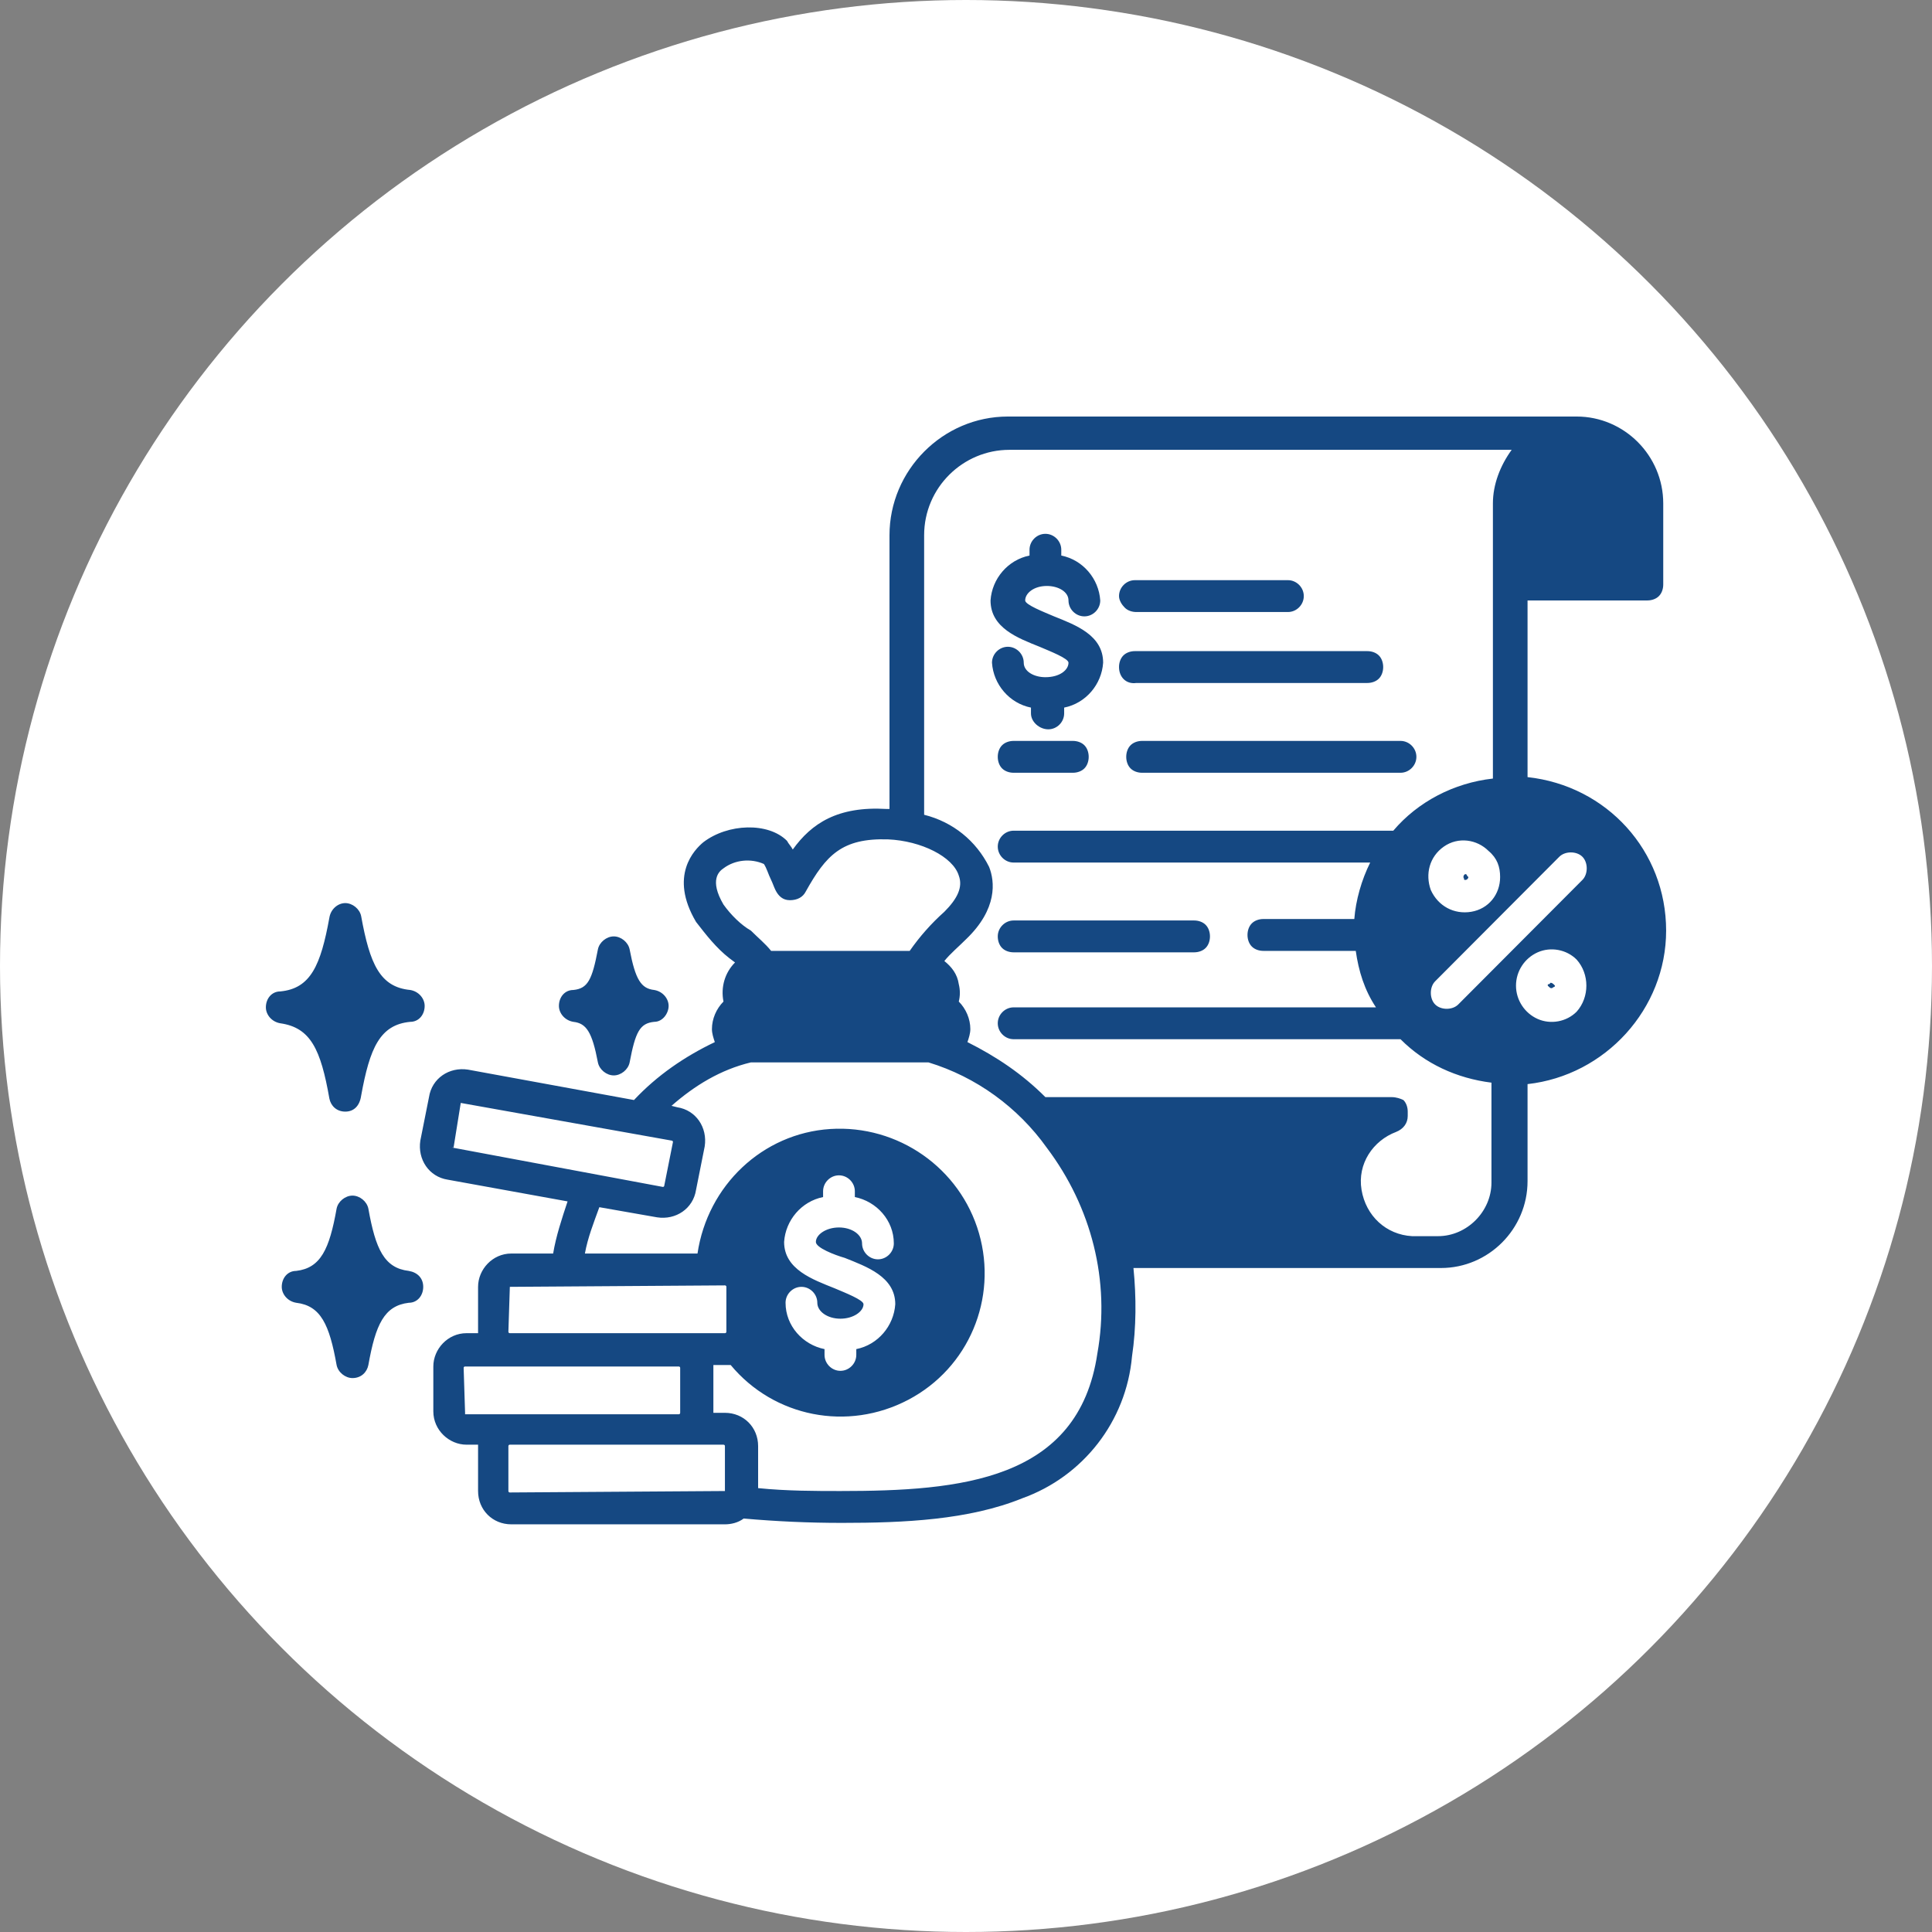
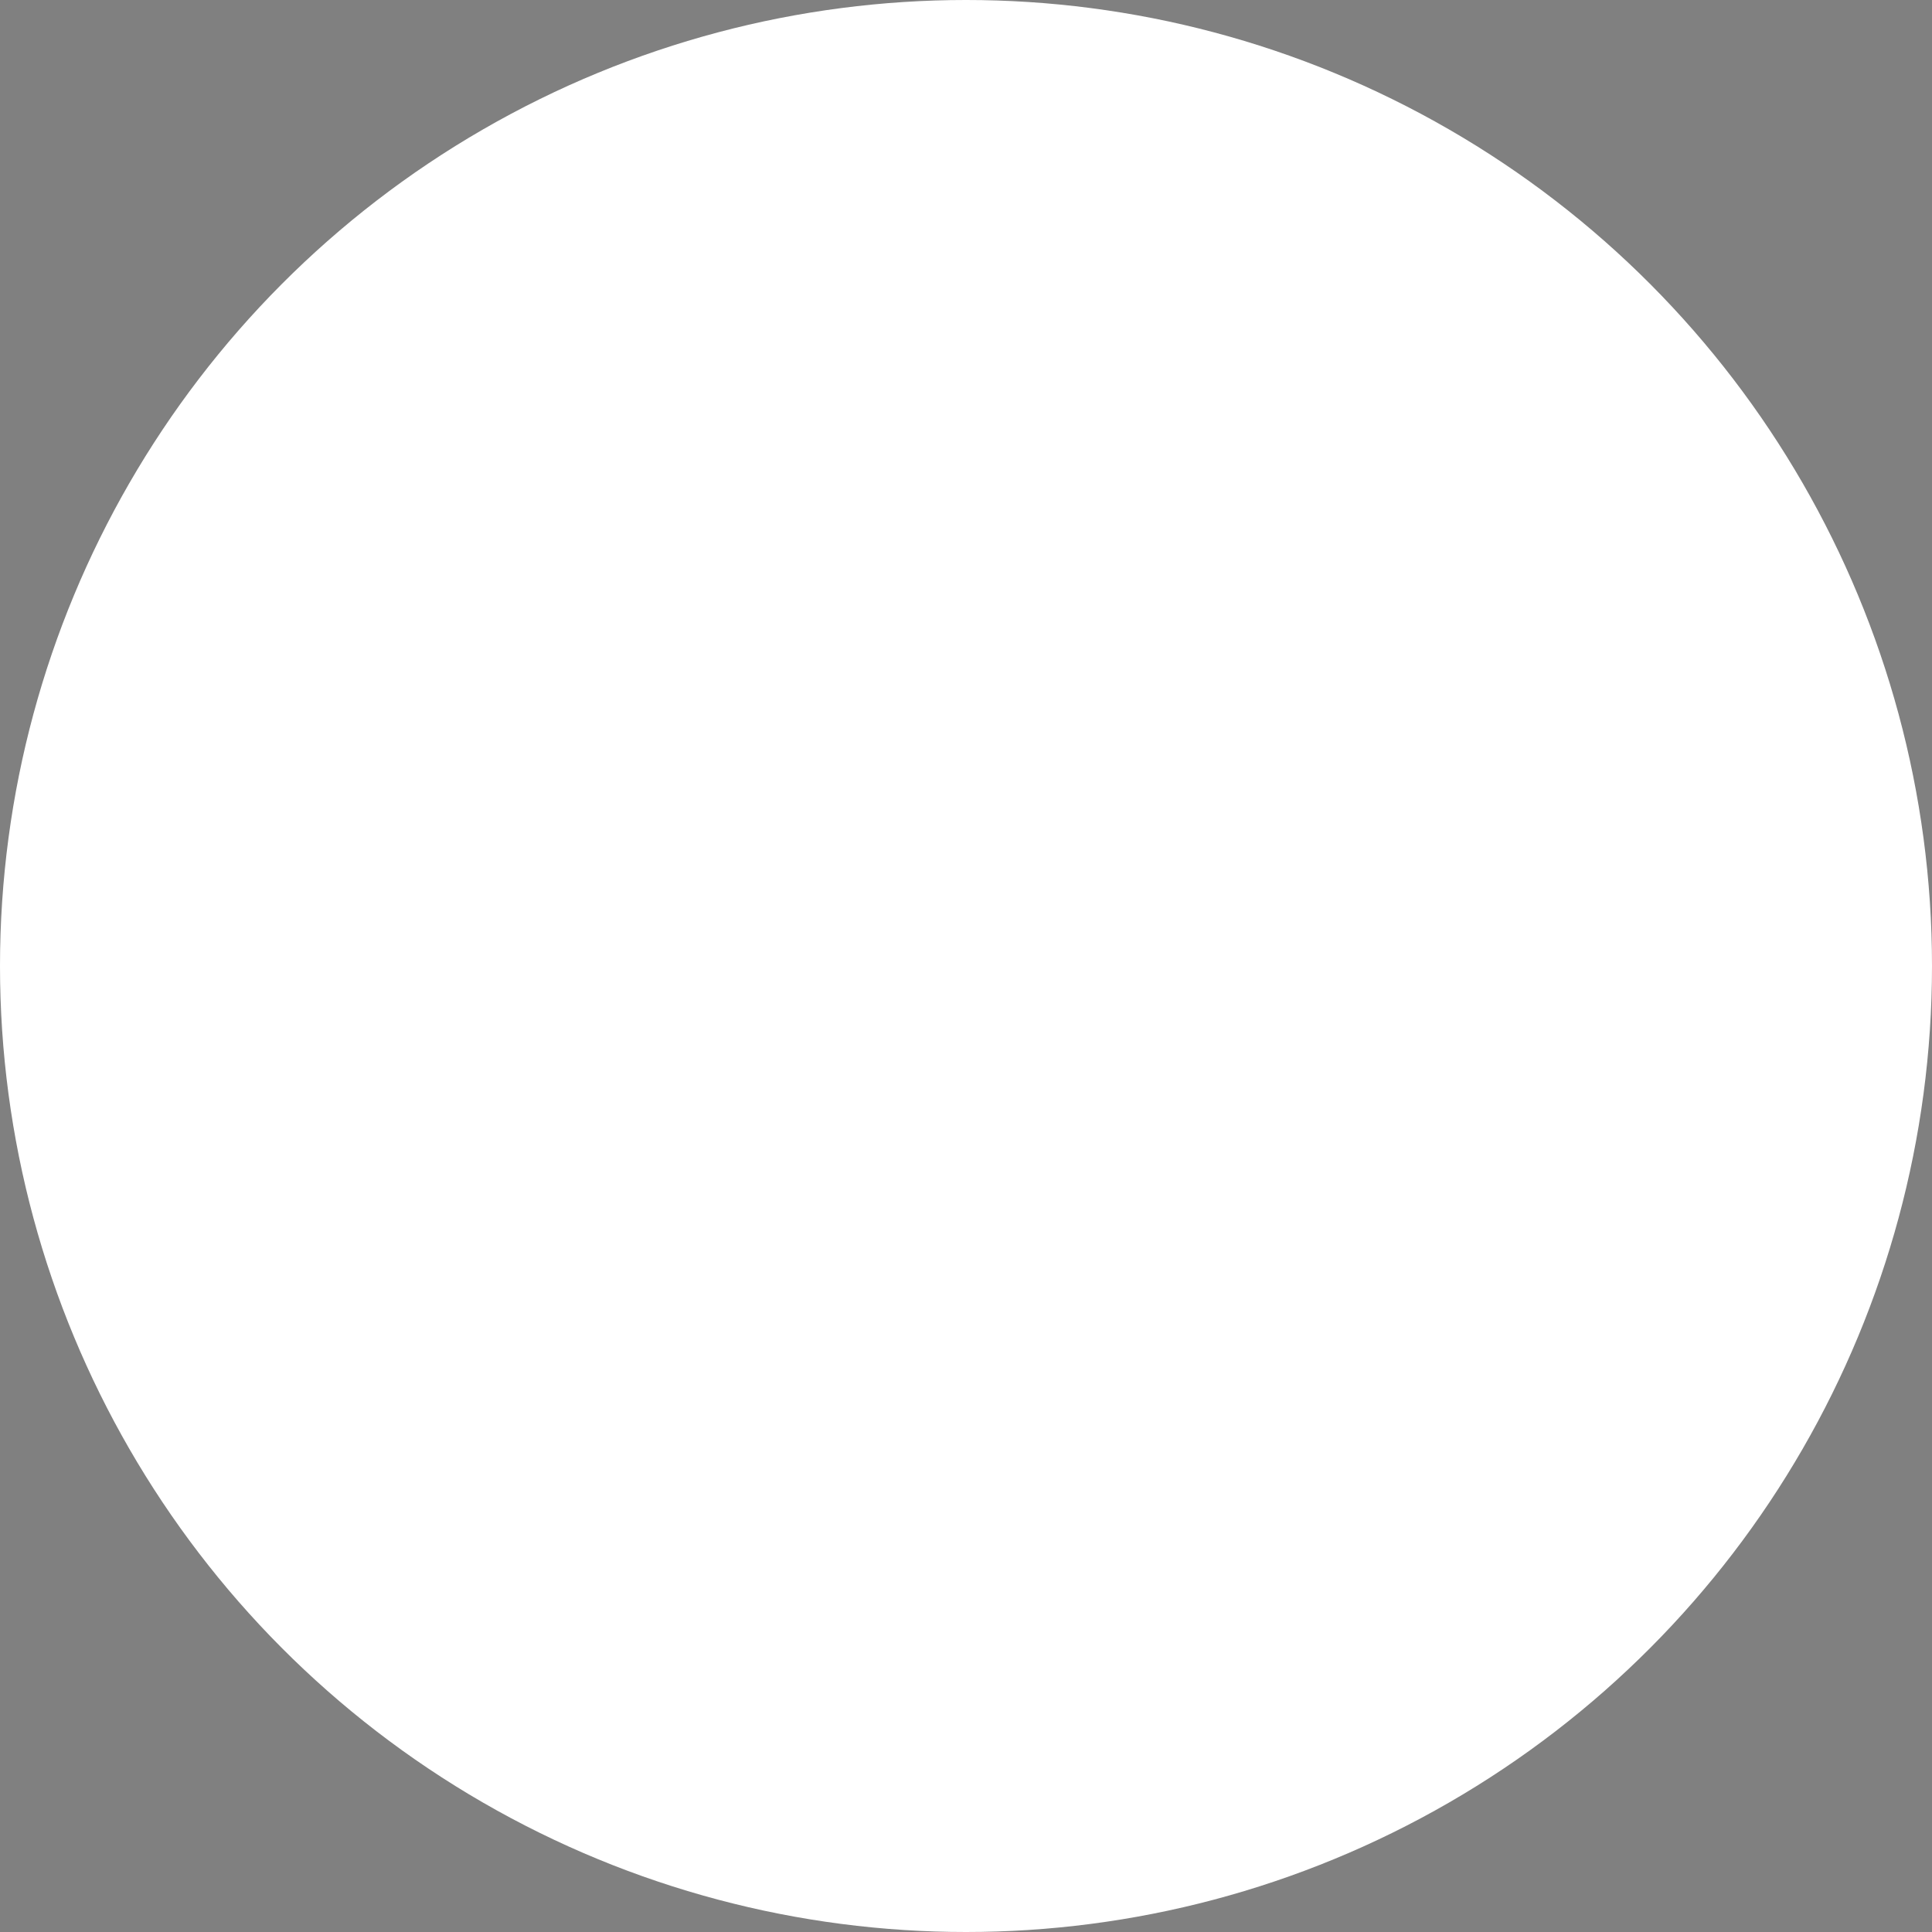
<svg xmlns="http://www.w3.org/2000/svg" width="218" height="218" viewBox="0 0 218 218" fill="none">
  <rect x="0" y="0" width="218" height="218" fill="#808080" stroke="none" />
  <circle cx="109" cy="109" r="109" fill="white" />
-   <path d="M185.882 67.752C186.371 67.752 186.86 67.588 187.186 67.261C187.511 66.935 187.674 66.444 187.674 65.954V56.804C187.674 51.412 183.276 47 177.901 47H113.724C106.394 47 100.367 53.046 100.367 60.399V91.281C100.204 91.281 100.204 91.281 100.041 91.281C94.503 90.954 91.571 92.915 89.454 95.856C89.291 95.529 88.965 95.203 88.802 94.876C86.684 92.752 82.124 92.915 79.355 95.039C78.377 95.856 75.445 98.797 78.54 104.026C79.68 105.497 80.821 106.967 82.287 108.111L82.938 108.601C81.798 109.745 81.309 111.379 81.635 113.013C80.821 113.83 80.332 114.974 80.332 116.118C80.332 116.608 80.495 117.098 80.658 117.588C77.237 119.222 74.142 121.346 71.536 124.124L52.804 120.693C50.687 120.366 48.732 121.673 48.406 123.797L47.429 128.699C47.103 130.824 48.406 132.784 50.524 133.111L64.043 135.562C63.392 137.523 62.74 139.484 62.414 141.444H57.691C55.573 141.444 53.944 143.242 53.944 145.203V150.268V150.431H52.641C50.524 150.431 48.895 152.229 48.895 154.19V159.255C48.895 161.379 50.687 163.013 52.641 163.013H53.944V163.176V168.242C53.944 170.366 55.573 172 57.691 172H81.798C82.45 172 83.264 171.837 83.915 171.346C87.662 171.673 91.245 171.837 94.992 171.837C101.996 171.837 109.326 171.51 115.353 169.059C122.194 166.608 127.08 160.399 127.732 153.046C128.221 149.778 128.221 146.346 127.895 143.078H162.59C167.965 143.078 172.363 138.667 172.363 133.275V122.327C181.159 121.346 188 113.83 188 105.007C188 96.02 181.322 88.667 172.363 87.686V67.752H185.882ZM81.635 102.065C80.006 99.288 81.146 98.307 81.635 97.98C82.938 97 84.73 96.837 86.196 97.49C86.522 97.98 86.684 98.634 87.01 99.288C87.173 99.614 87.336 100.105 87.499 100.431C87.825 101.085 88.313 101.575 89.128 101.575C89.942 101.575 90.594 101.248 90.92 100.595C93.2 96.51 94.992 94.549 100.204 94.712C103.951 94.876 107.534 96.673 108.186 98.797C108.674 100.105 108.023 101.412 106.557 102.882C105.091 104.19 103.788 105.66 102.647 107.294H87.01C86.359 106.477 85.544 105.824 84.73 105.007C83.59 104.353 82.45 103.209 81.635 102.065ZM51.175 129.516C51.012 129.516 51.012 129.353 51.175 129.516L51.99 124.451L75.771 128.699C75.771 128.699 75.934 128.699 75.934 128.863L74.957 133.765C74.957 133.765 74.957 133.928 74.794 133.928L51.175 129.516ZM57.528 145.203L81.798 145.039C81.798 145.039 81.961 145.039 81.961 145.203V150.268C81.961 150.268 81.961 150.431 81.798 150.431H57.528C57.528 150.431 57.365 150.431 57.365 150.268L57.528 145.203ZM52.478 159.418L52.316 154.353C52.316 154.353 52.316 154.19 52.478 154.19H76.586C76.586 154.19 76.749 154.19 76.749 154.353V159.418C76.749 159.418 76.749 159.582 76.586 159.582H52.478V159.418ZM81.798 168.242L57.528 168.405C57.528 168.405 57.365 168.405 57.365 168.242V163.176C57.365 163.176 57.365 163.013 57.528 163.013H81.635C81.635 163.013 81.798 163.013 81.798 163.176V168.242ZM123.823 152.719C121.705 167.098 108.348 168.242 94.829 168.242C92.06 168.242 88.802 168.242 85.544 167.915V163.176C85.544 161.052 83.915 159.418 81.798 159.418H80.495V159.255V154.19V154.026H81.798C81.961 154.026 82.287 154.026 82.45 154.026C87.336 159.908 95.643 161.542 102.485 157.948C109.326 154.353 112.584 146.51 110.466 139.157C108.348 131.804 101.344 126.902 93.689 127.392C86.033 127.882 79.843 133.765 78.703 141.444H65.998C66.324 139.647 66.975 138.013 67.627 136.216L74.142 137.359C76.26 137.686 78.214 136.379 78.54 134.255L79.517 129.353C79.843 127.229 78.54 125.268 76.423 124.941L75.771 124.778C78.377 122.49 81.309 120.693 84.73 119.876H104.765C110.14 121.51 114.864 124.941 118.122 129.516C123.171 136.216 125.289 144.549 123.823 152.719ZM94.177 145.366C91.734 144.386 88.476 143.242 88.476 140.137C88.639 137.686 90.431 135.562 92.874 135.072V134.418C92.874 133.438 93.689 132.621 94.666 132.621C95.643 132.621 96.458 133.438 96.458 134.418V135.072C98.901 135.562 100.856 137.686 100.856 140.301C100.856 141.281 100.041 142.098 99.064 142.098C98.087 142.098 97.272 141.281 97.272 140.301C97.272 139.32 96.132 138.503 94.666 138.503C93.2 138.503 92.06 139.32 92.06 140.137C92.06 140.791 94.177 141.608 95.317 141.935C97.761 142.915 101.019 144.059 101.019 147.163C100.856 149.614 99.064 151.739 96.621 152.229V152.882C96.621 153.863 95.806 154.68 94.829 154.68C93.852 154.68 93.037 153.863 93.037 152.882V152.229C90.594 151.739 88.639 149.614 88.639 147C88.639 146.02 89.454 145.203 90.431 145.203C91.408 145.203 92.223 146.02 92.223 147C92.223 147.98 93.363 148.797 94.829 148.797C96.295 148.797 97.435 147.98 97.435 147.163C97.435 146.673 95.317 145.856 94.177 145.366ZM168.291 133.438C168.291 136.706 165.522 139.484 162.264 139.484H159.332C156.4 139.32 154.12 137.196 153.631 134.255C153.142 131.314 154.934 128.699 157.54 127.719C158.355 127.392 158.843 126.739 158.843 125.922V125.431C158.843 124.941 158.68 124.451 158.355 124.124C158.029 123.961 157.54 123.797 157.052 123.797H117.959C115.353 121.183 112.421 119.222 109.163 117.588C109.326 117.098 109.489 116.608 109.489 116.118C109.489 114.974 109 113.83 108.186 113.013C108.348 112.359 108.348 111.706 108.186 111.052C108.023 109.908 107.371 109.092 106.557 108.438C107.208 107.621 108.186 106.804 109 105.987C112.584 102.556 112.258 99.451 111.606 97.817C110.14 94.876 107.534 92.752 104.276 91.935V60.399C104.276 55.007 108.674 50.758 113.887 50.758H170.571C169.268 52.556 168.454 54.68 168.454 56.804V87.85C164.056 88.34 159.984 90.464 157.214 93.732H114.375C113.398 93.732 112.584 94.549 112.584 95.529C112.584 96.51 113.398 97.327 114.375 97.327H154.608C153.631 99.288 152.979 101.575 152.816 103.699H142.555C142.066 103.699 141.577 103.863 141.252 104.19C140.926 104.516 140.763 105.007 140.763 105.497C140.763 105.987 140.926 106.477 141.252 106.804C141.577 107.131 142.066 107.294 142.555 107.294H152.979C153.305 109.582 153.957 111.706 155.26 113.667H114.375C113.398 113.667 112.584 114.484 112.584 115.464C112.584 116.444 113.398 117.261 114.375 117.261H158.029C160.798 120.039 164.381 121.673 168.291 122.163V133.438ZM169.268 98.961C169.268 100.922 167.965 102.556 166.01 102.882C164.056 103.209 162.264 102.229 161.449 100.431C160.798 98.634 161.287 96.673 162.915 95.529C164.544 94.386 166.662 94.712 167.965 96.02C168.942 96.837 169.268 97.817 169.268 98.961ZM177.901 114.157C176.761 115.301 174.969 115.627 173.503 114.974C172.037 114.32 171.06 112.85 171.06 111.216C171.06 109.582 172.037 108.111 173.503 107.458C174.969 106.804 176.761 107.131 177.901 108.275C179.367 109.908 179.367 112.523 177.901 114.157ZM175.946 96.673C176.598 96.02 177.901 96.02 178.553 96.673C179.204 97.327 179.204 98.634 178.553 99.288L164.544 113.34C163.893 113.993 162.59 113.993 161.938 113.34C161.287 112.686 161.287 111.379 161.938 110.725L175.946 96.673ZM126.266 67.261C126.266 66.281 127.08 65.464 128.058 65.464H145.324C146.301 65.464 147.115 66.281 147.115 67.261C147.115 68.242 146.301 69.059 145.324 69.059H128.221C127.732 69.059 127.243 68.895 126.918 68.569C126.592 68.242 126.266 67.752 126.266 67.261ZM126.266 75.268C126.266 74.778 126.429 74.288 126.755 73.961C127.08 73.634 127.569 73.471 128.058 73.471H154.282C154.771 73.471 155.26 73.634 155.586 73.961C155.911 74.288 156.074 74.778 156.074 75.268C156.074 75.758 155.911 76.248 155.586 76.575C155.26 76.902 154.771 77.065 154.282 77.065H128.221C127.08 77.229 126.266 76.412 126.266 75.268ZM122.845 85.399C122.845 85.889 122.682 86.379 122.357 86.706C122.031 87.033 121.542 87.196 121.054 87.196H114.375C113.887 87.196 113.398 87.033 113.072 86.706C112.746 86.379 112.584 85.889 112.584 85.399C112.584 84.909 112.746 84.418 113.072 84.091C113.398 83.765 113.887 83.601 114.375 83.601H121.054C121.542 83.601 122.031 83.765 122.357 84.091C122.682 84.418 122.845 84.909 122.845 85.399ZM128.872 83.601H158.029C159.006 83.601 159.821 84.418 159.821 85.399C159.821 86.379 159.006 87.196 158.029 87.196H128.872C128.384 87.196 127.895 87.033 127.569 86.706C127.243 86.379 127.08 85.889 127.08 85.399C127.08 84.909 127.243 84.418 127.569 84.091C127.895 83.765 128.384 83.601 128.872 83.601ZM112.584 105.66C112.584 104.68 113.398 103.863 114.375 103.863H134.736C135.225 103.863 135.713 104.026 136.039 104.353C136.365 104.68 136.528 105.17 136.528 105.66C136.528 106.15 136.365 106.641 136.039 106.967C135.713 107.294 135.225 107.458 134.736 107.458H114.375C113.887 107.458 113.398 107.294 113.072 106.967C112.746 106.641 112.584 106.15 112.584 105.66ZM120.565 74.778C120.565 74.288 118.447 73.471 117.307 72.98C114.864 72 111.769 70.856 111.769 67.752C111.932 65.301 113.724 63.176 116.167 62.686V62.033C116.167 61.052 116.981 60.235 117.959 60.235C118.936 60.235 119.751 61.052 119.751 62.033V62.686C122.194 63.176 123.986 65.301 124.148 67.752C124.148 68.732 123.334 69.549 122.357 69.549C121.379 69.549 120.565 68.732 120.565 67.752C120.565 66.771 119.425 66.118 118.122 66.118C116.656 66.118 115.678 66.935 115.678 67.752C115.678 68.242 117.796 69.059 118.936 69.549C121.379 70.529 124.474 71.673 124.474 74.778C124.311 77.229 122.52 79.353 120.076 79.843V80.497C120.076 81.477 119.262 82.294 118.285 82.294C117.307 82.294 116.33 81.477 116.33 80.497V79.843C113.887 79.353 112.095 77.229 111.932 74.778C111.932 73.797 112.746 72.98 113.724 72.98C114.701 72.98 115.515 73.797 115.515 74.778C115.515 75.758 116.656 76.412 117.959 76.412C119.588 76.412 120.565 75.595 120.565 74.778ZM165.522 98.797L165.685 98.961C165.685 99.124 165.522 99.288 165.359 99.288C165.196 99.288 165.196 99.288 165.196 99.124C165.033 98.961 165.196 98.634 165.359 98.634C165.359 98.634 165.522 98.634 165.522 98.797ZM175.295 111.052L175.458 111.216C175.458 111.216 175.458 111.379 175.295 111.379C175.132 111.542 174.969 111.542 174.806 111.379L174.643 111.216C174.643 111.052 174.643 111.052 174.806 111.052L174.969 110.889C174.969 110.889 175.132 110.889 175.295 111.052ZM63.066 113.503C63.066 112.523 63.718 111.706 64.695 111.706C66.324 111.542 66.812 110.562 67.464 107.131C67.627 106.314 68.441 105.66 69.256 105.66C70.07 105.66 70.885 106.314 71.047 107.131C71.699 110.562 72.35 111.542 73.817 111.706C74.794 111.869 75.445 112.686 75.445 113.503C75.445 114.32 74.794 115.301 73.817 115.301C72.188 115.464 71.699 116.444 71.047 119.876C70.885 120.693 70.07 121.346 69.256 121.346C68.441 121.346 67.627 120.693 67.464 119.876C66.812 116.444 66.161 115.464 64.695 115.301C63.718 115.137 63.066 114.32 63.066 113.503ZM31.629 115.464C30.651 115.301 30 114.484 30 113.667C30 112.686 30.651 111.869 31.629 111.869C35.05 111.542 36.19 108.928 37.167 103.536C37.33 102.556 38.144 101.902 38.959 101.902C39.773 101.902 40.588 102.556 40.751 103.373C41.728 108.765 42.868 111.379 46.289 111.706C47.266 111.869 47.917 112.686 47.917 113.503C47.917 114.484 47.266 115.301 46.289 115.301C42.868 115.627 41.728 118.242 40.751 123.634C40.588 124.778 39.936 125.431 38.959 125.431C37.981 125.431 37.33 124.778 37.167 123.961C36.19 118.405 35.05 115.954 31.629 115.464ZM47.755 145.203C47.755 146.183 47.103 147 46.126 147C43.357 147.327 42.379 149.451 41.565 154.026C41.402 154.843 40.751 155.497 39.773 155.497C38.959 155.497 38.144 154.843 37.981 154.026C37.167 149.451 36.19 147.327 33.421 147C32.443 146.837 31.792 146.02 31.792 145.203C31.792 144.222 32.443 143.405 33.421 143.405C36.19 143.078 37.167 140.954 37.981 136.379C38.144 135.562 38.959 134.908 39.773 134.908C40.588 134.908 41.402 135.562 41.565 136.379C42.379 140.954 43.357 143.078 46.126 143.405C47.103 143.569 47.755 144.222 47.755 145.203Z" fill="#154882" />
</svg>